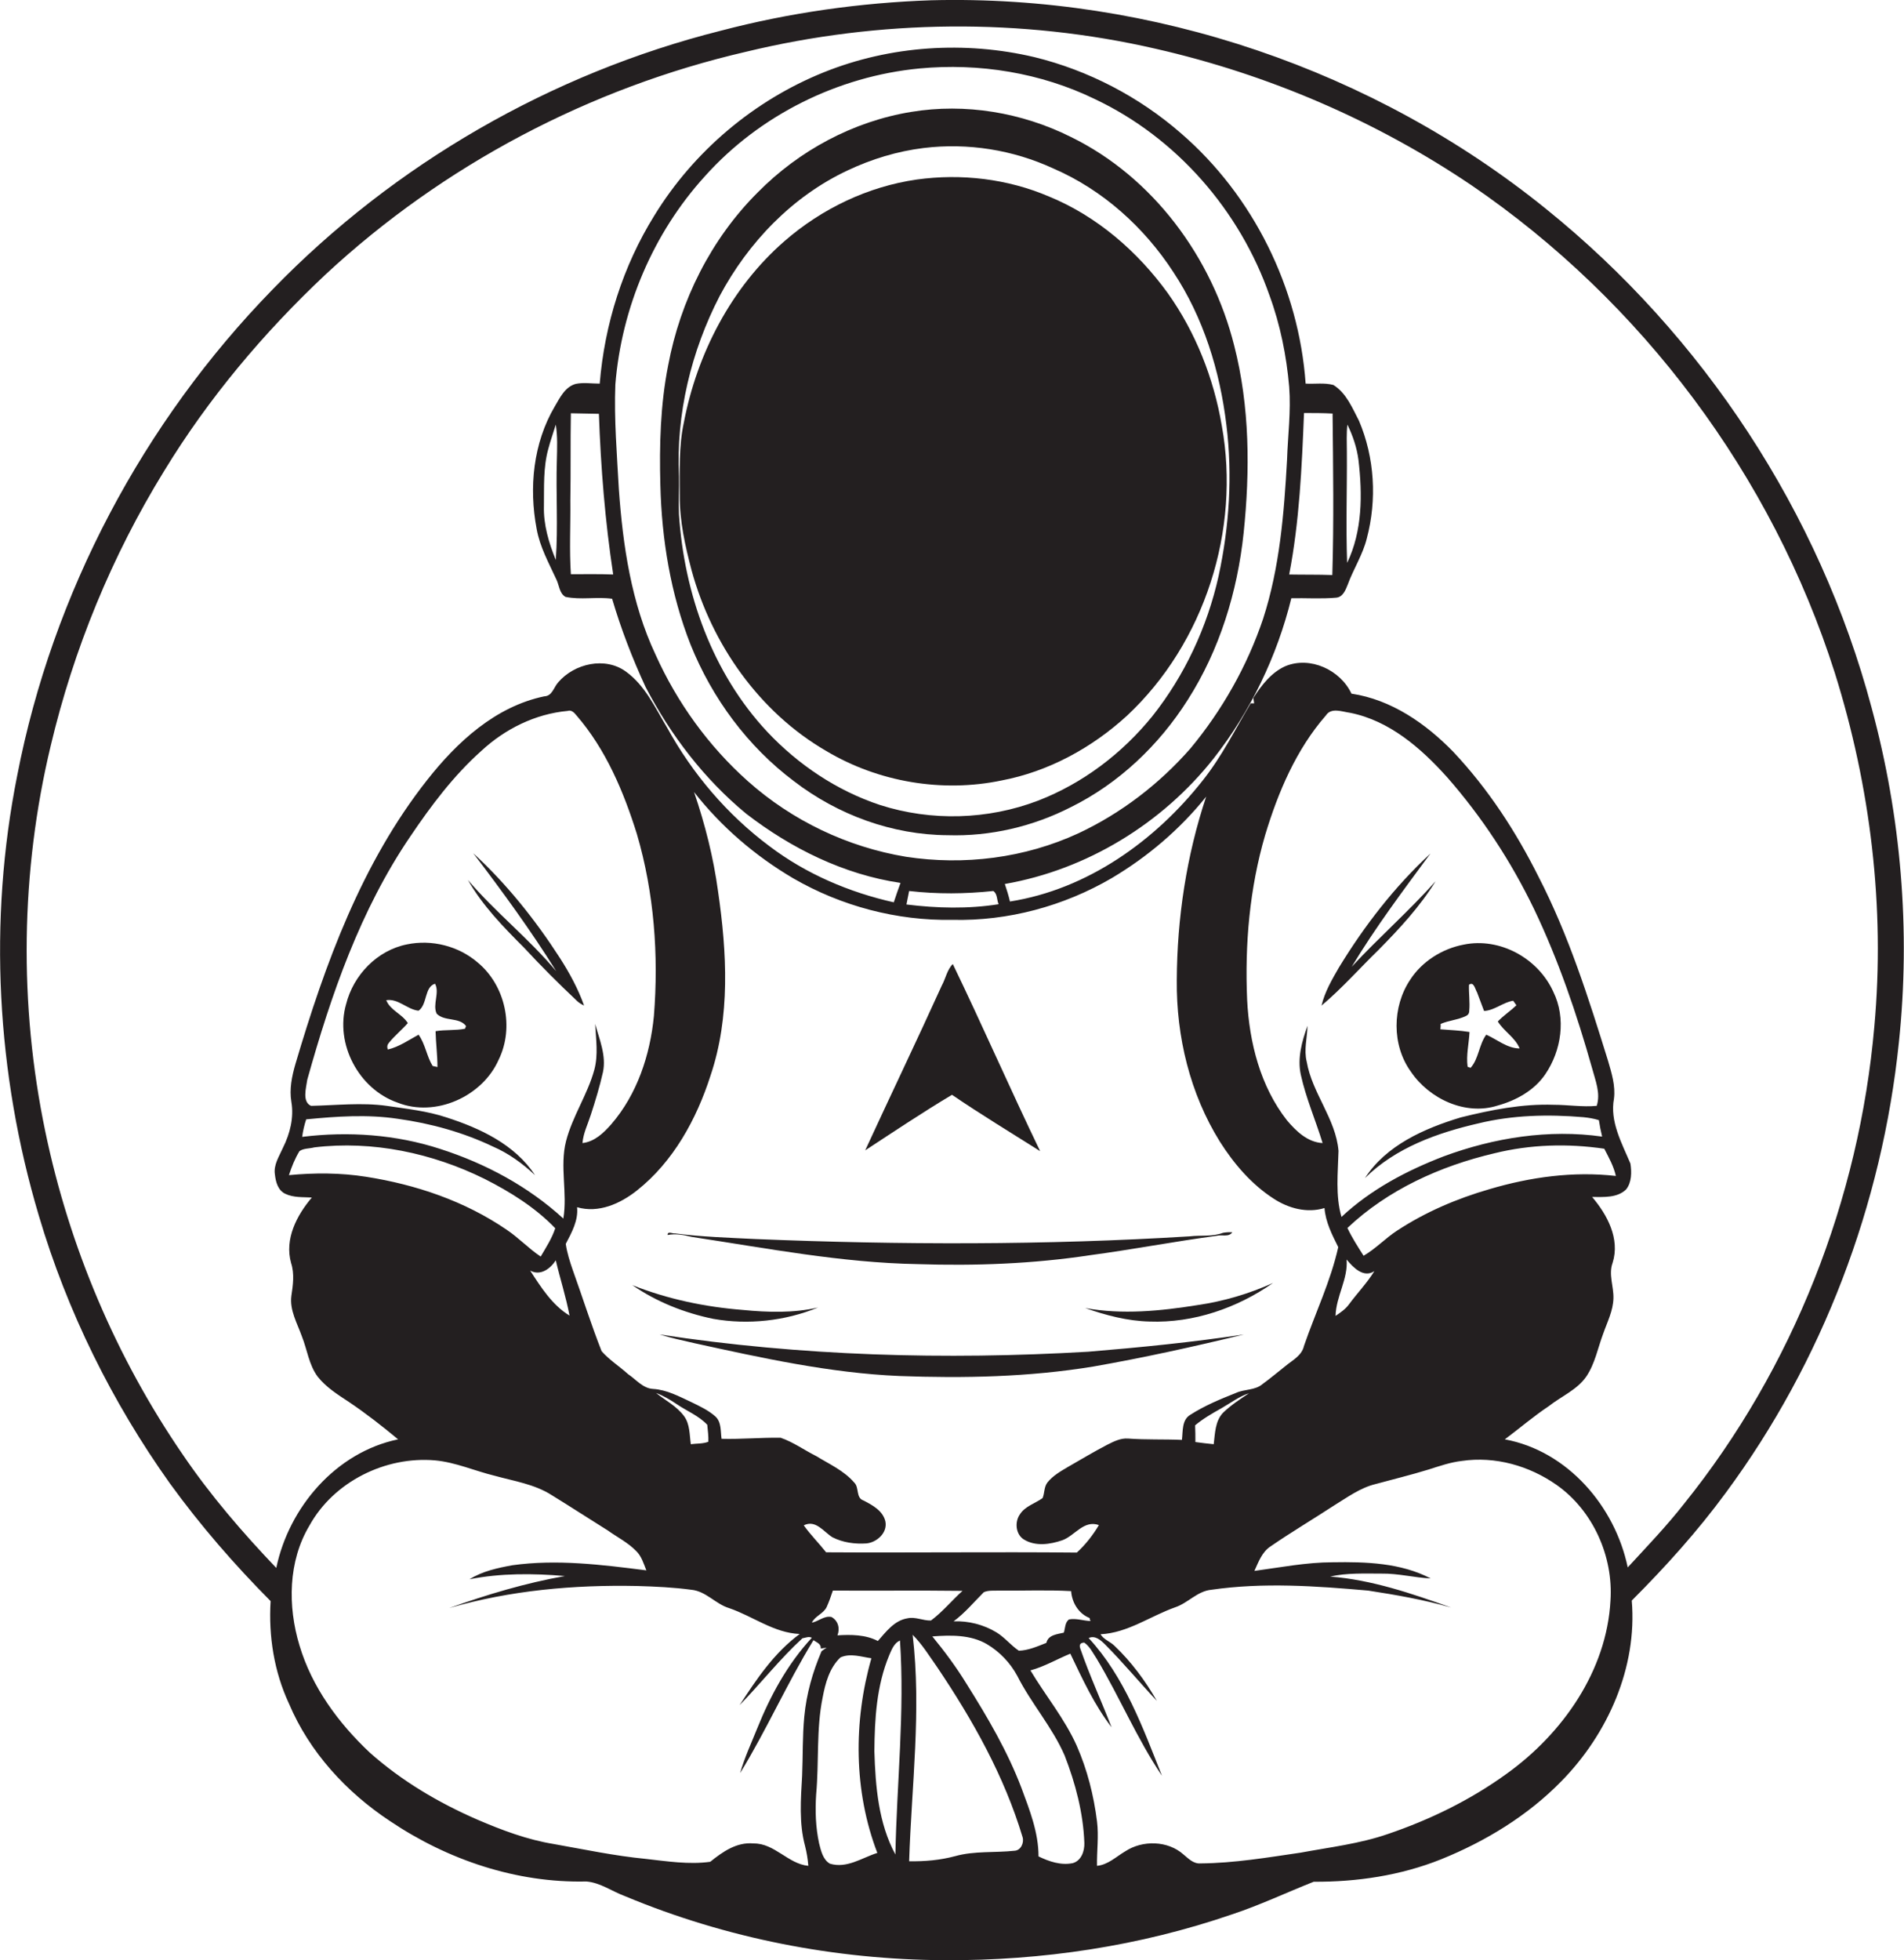
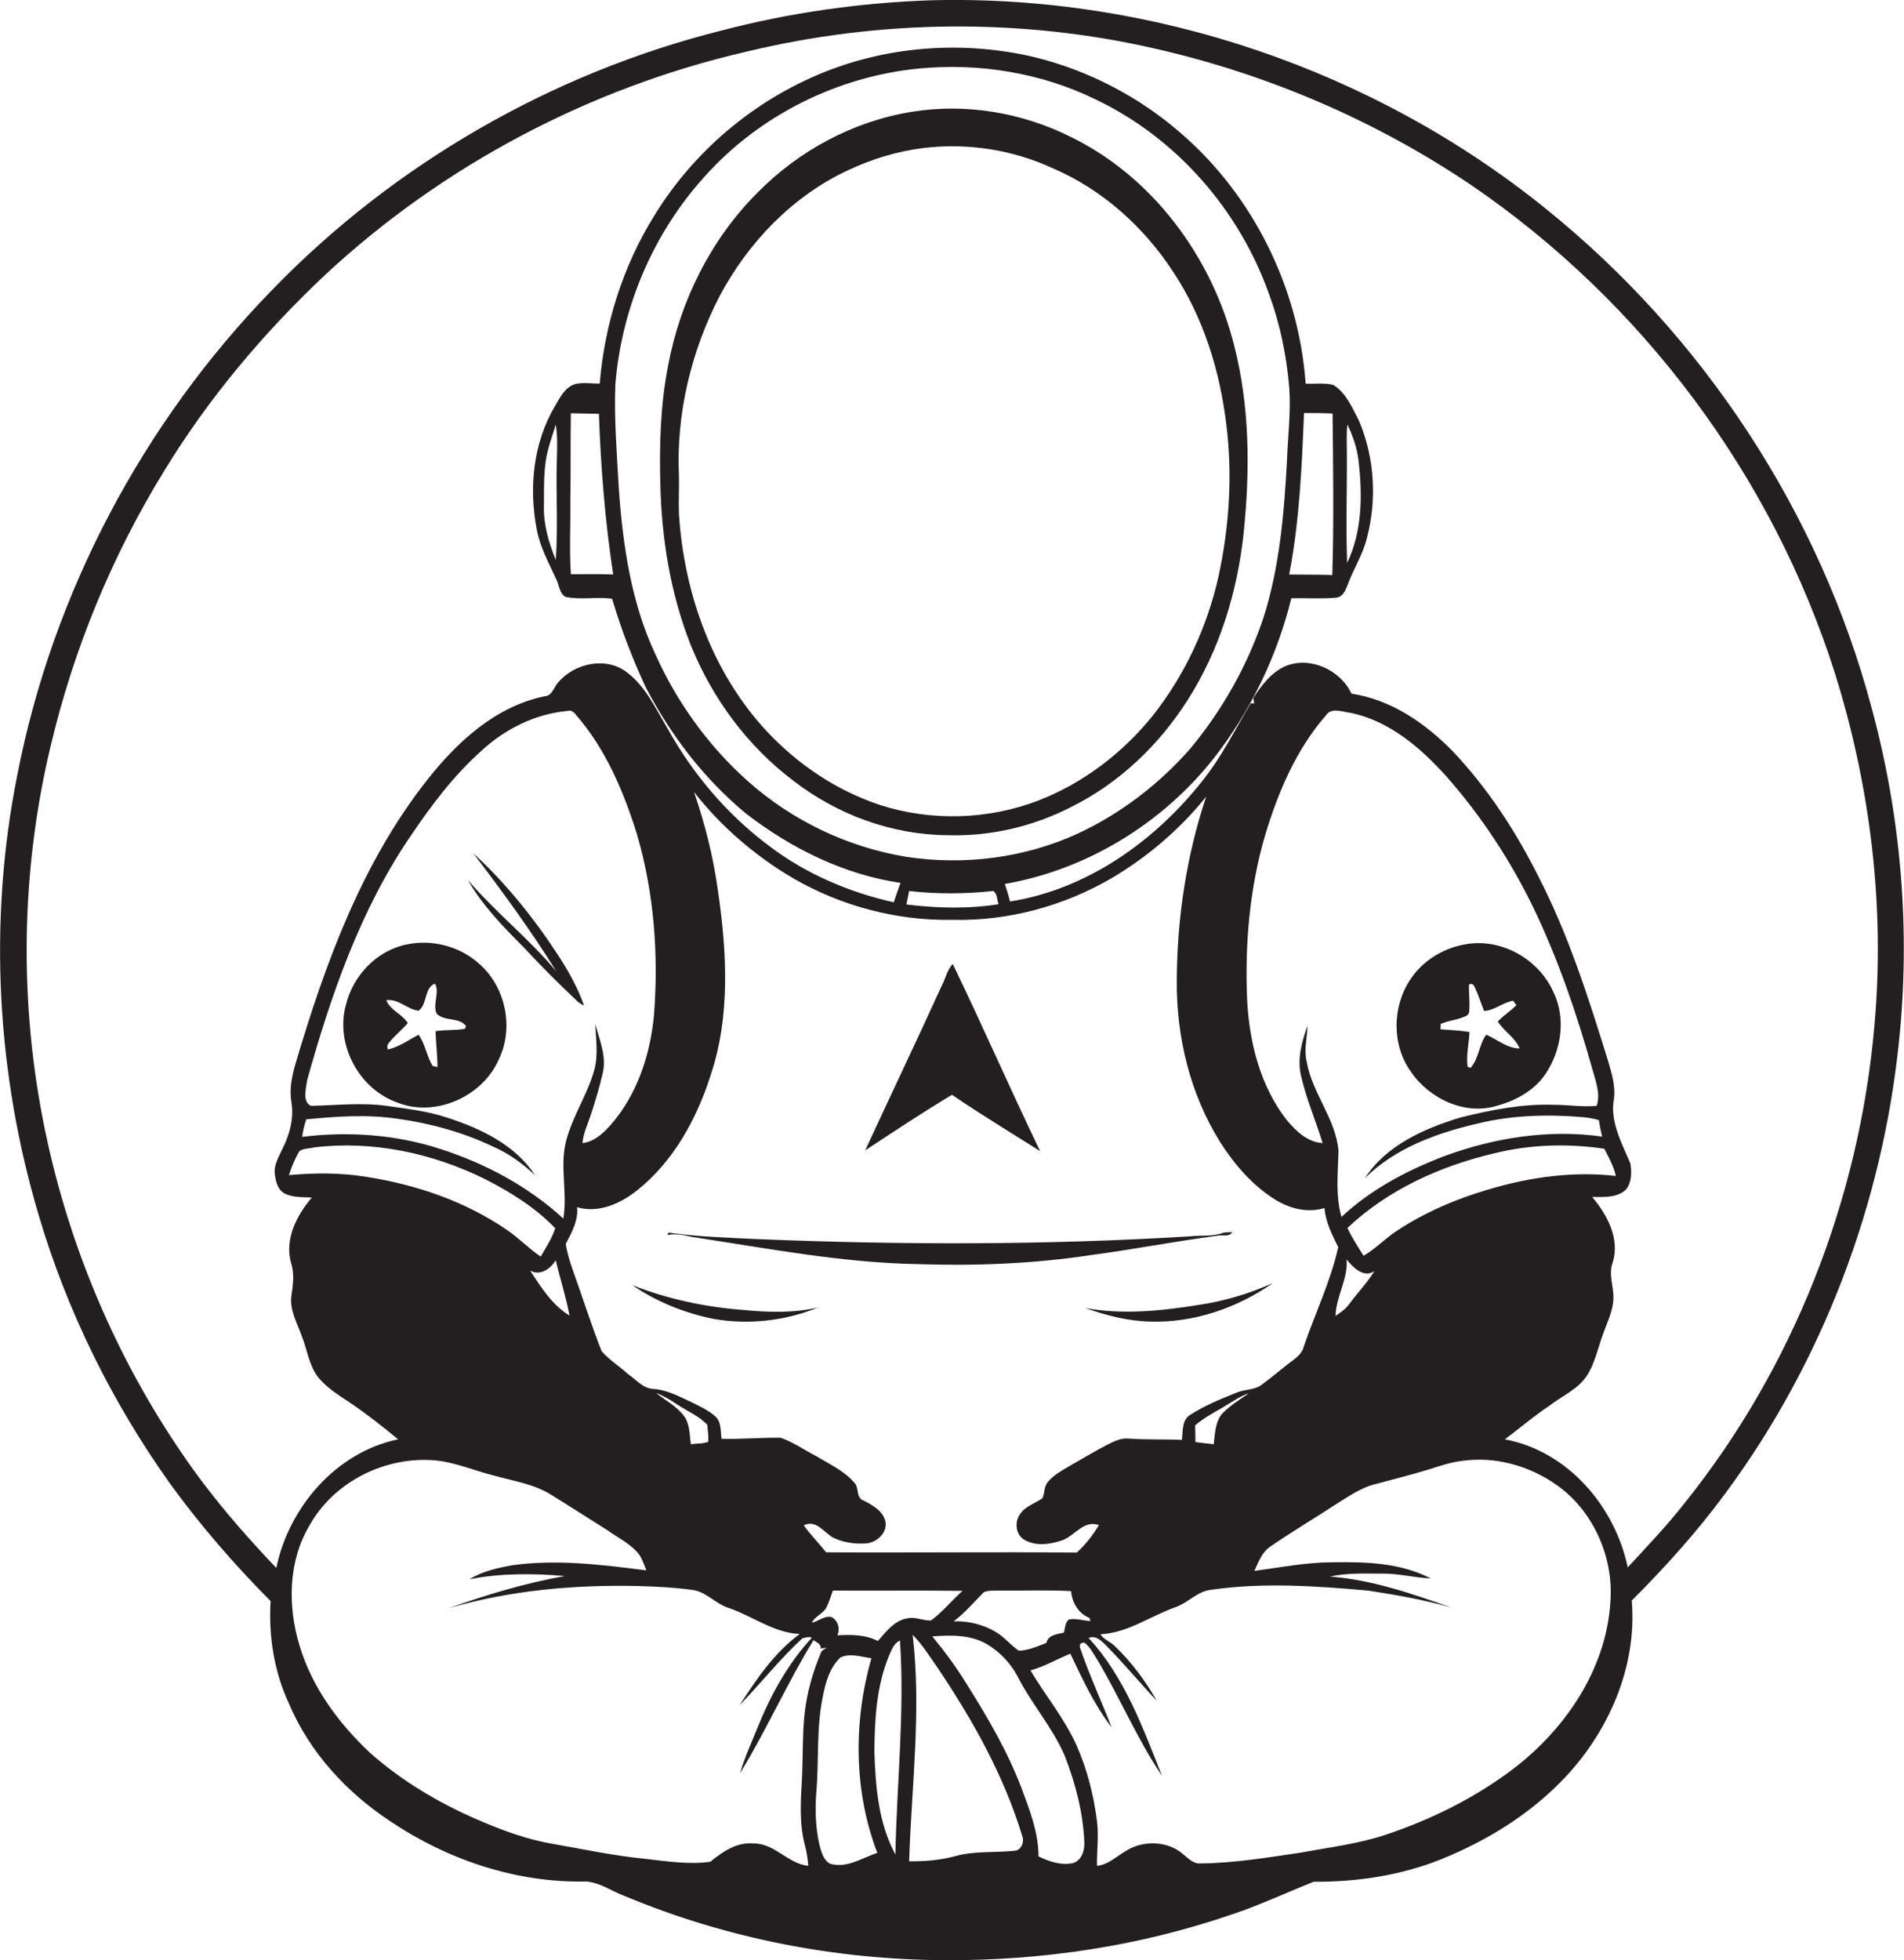
<svg xmlns="http://www.w3.org/2000/svg" version="1.1" id="Layer_1" x="0px" y="0px" viewBox="0 0 706.4 727.1" enable-background="new 0 0 706.4 727.1" xml:space="preserve">
  <g>
    <path fill="#231F20" d="M694.4,262.6c-19.3-72.5-62.5-138.1-120.8-185.1C509.8,25.9,427.5-2,345.5,0.1   c-26.3,0.9-52.6,4.6-78.1,11.3c-62.8,15.8-121.1,49.4-166.2,95.9C53.1,156.6,19.5,220,6.4,287.6c-10.8,54-7.7,110.6,8,163.3   C24.9,486.4,41.5,520,63,550.2c11.3,15.6,23.9,30.1,37.4,43.7c-0.8,13,1.3,26.2,6.8,38c7.6,18,21.3,32.9,37.5,43.6   c21.4,14.4,46.9,23,72.8,22.4c5.2,0.4,9.6,3.7,14.5,5.5c37.4,15.6,77.9,23.5,118.4,23.7c36.2,0.2,72.4-5.2,106.7-17   c10.3-3.4,20.2-8.1,30.3-12.1c16,0.1,32.2-2.3,47.2-8.3c16.6-6.7,32.2-16.2,44.7-29c17.2-17.5,28.2-42.2,26.1-67   c12.5-12.5,24.4-25.7,34.9-40c35.9-48.6,58-107,64.2-167C708.9,345.1,705.3,302.8,694.4,262.6z M279.6,683.8   c-6.3-0.6-11.5,3.1-16.1,6.8c-7.9,1.1-16.1-0.2-24.1-1.1c-11.4-1.1-22.7-3.5-34-5.5c-9.8-1.6-19.1-5.1-28.2-9   c-14.5-6.3-28.2-14.4-40-24.9c-11.6-10.9-21.5-24.3-26.1-39.8c-4.4-14.5-4.2-31.2,3.7-44.4c9-16.3,28.2-25.8,46.6-24.2   c7.6,0.7,14.7,3.9,22.1,5.7c7.2,2,14.8,3.1,21.2,7.2c7,4.3,13.9,8.8,20.8,13.1c3.5,2.5,7.5,4.5,10.5,7.6c2,1.9,2.8,4.7,3.8,7.2   c-16.5-2.1-33.2-4.2-49.7-1.9c-5.5,1-11.1,2.2-15.9,5.2c11.6-2.3,23.6-2.2,35.4-1.2c-14.7,2.6-29,6.9-43,11.9   c22.7-6.6,46.4-8.7,69.9-8.2c6.7,0.2,13.4,0.5,20,1.4c5.4,0.5,9,5.3,14,6.8c8.8,3,16.6,9.2,26.2,9.6c-9.4,6.9-16,16.7-22.3,26.4   c7.9-8.1,14.9-17.1,23.3-24.8c1.2-0.2,2.4-0.8,3.5-0.2c-9,9.7-15.4,21.5-20.3,33.7c-2.2,5.5-4.7,10.8-6.3,16.5   c9.8-16,17.4-33.3,27.2-49.3c1.1,0.8,2.9,1.3,2.7,3.1c0.5-0.1,1.6-0.2,2.2-0.3c-0.7,0.4-1.3,0.8-1.9,1.3   c-3.3,7.7-5.6,15.8-6.4,24.2c-0.7,7.3-0.5,14.7-0.8,22c-0.5,8.7-1.2,17.6,1.1,26.1c0.6,2.4,1,4.8,1.2,7.3   C292.4,691.4,287.4,683.7,279.6,683.8z M165.7,414.5c-7.2-2.4-14.8-3.2-22.2-4.3c-9.3-1.3-18.7-0.2-28.1,0   c-3.4-1.5-1.8-6.7-1.4-9.7c8.8-31.5,19.7-63,38.2-90.2c7.7-11.4,16-22.5,26.3-31.7c8.8-8.2,20.1-13.8,32.1-14.9   c1.4-0.5,2.5,0.7,3.3,1.7c10.9,12.6,17.5,28.3,22.4,44c6.4,21.8,8.1,44.9,6.3,67.5c-1.4,14.4-6.2,29-15.8,40.1   c-2.8,3.2-6.2,6.5-10.7,7c0.3-3.7,2-7,3.1-10.5c1.7-5.2,3.3-10.5,4.5-15.8c1.3-6.1-1.3-12.1-2.9-17.9c0.3,5.6,1.2,11.4-0.3,17   c-2.5,9.2-8.1,17.2-10.5,26.5c-2.4,9.4,0.6,19.2-1,28.7c-13-11.9-28.8-20.4-45.6-25.8c-16.5-5.4-34.2-6.6-51.3-4.5   c0.3-2.2,0.8-4.4,1.5-6.5c11.3-1.1,22.7-1.9,34-0.2c12.2,1.7,24.2,5,35.3,10.3c5.8,2.5,11,6.3,15.6,10.6   C191,424.5,178.1,418.5,165.7,414.5z M266.4,330.6c-1.7-12.5-4.8-24.8-8.9-36.8c10.1,12.9,22.7,23.7,36.8,32   c17.8,10.3,38.5,15.8,59.1,15.4c20.6,0.5,41.3-5.1,59.1-15.5c13.3-7.9,25.3-18.1,35-30.2c-7.3,21.9-10.8,45-10.9,68.1   c-0.2,20.9,4.9,42.1,16,59.9c5.2,8.2,11.7,15.8,19.9,21.1c5.5,3.6,12.4,5.5,18.9,3.5c0.4,5.2,2.8,9.9,5.1,14.5   c-2.8,12.6-8.5,24.4-12.7,36.6c-0.8,3.7-4.4,5.4-7,7.6c-2.8,2.2-5.5,4.5-8.4,6.6c-2.8,2.4-6.7,1.8-9.9,3.3   c-5.8,2.3-11.6,4.7-16.9,8.1c-3.2,1.9-2.7,6.1-3.1,9.3c-6.7-0.3-13.3,0-20-0.5c-2.8-0.2-5.3,1.1-7.7,2.3c-5,2.6-9.8,5.5-14.7,8.3   c-2.7,1.6-5.5,3.2-7.5,5.7c-1.3,1.7-1,3.9-1.8,5.8c-2.8,2-6.5,3-8.4,6c-2,2.8-1.6,7.4,1.4,9.3c4.3,2.7,9.8,1.9,14.4,0.3   c4.6-1.7,7.9-7.6,13.5-5.6c-2.2,3.7-5,7.3-8.2,10.2c-31-0.3-62,0.1-93-0.1c-2.7-3.4-5.8-6.5-8.3-10c4.4-2.2,7.3,2.3,10.6,4.4   c3.9,2,8.4,2.6,12.7,2.3c3.8-0.4,7.8-3.9,7-8.1c-0.9-4-4.8-6.1-8.1-7.8c-3-1-1.5-4.8-3.5-6.7c-3.8-4.4-9.2-6.8-14.1-9.8   c-4.4-2.2-8.5-5.2-13.2-6.8c-7.3-0.1-14.6,0.6-21.9,0.4c-0.4-2.8,0-6.2-2.3-8.3c-2.6-2.3-5.8-3.8-8.9-5.3   c-4.5-2.1-9.1-4.6-14.2-4.9c-3.8-0.2-6.3-3.5-9.3-5.5c-3.2-2.9-7-5.3-9.8-8.5c-3.9-9.9-7.1-20.1-10.7-30.1   c-1.1-3.2-2.1-6.3-2.6-9.7c2.2-4.2,4.7-8.7,4.2-13.6c8,2.3,16-1.3,22.2-6.2c13.5-10.7,22.1-26.4,27.3-42.6   C271,377.1,269.7,353.3,266.4,330.6z M477.5,170.6c-1.1,19.8-2.7,39.9-8.9,59c-5.9,17.5-15.2,33.9-27,48.1   c-11.5,13.1-25.7,24-41.5,31.4c-19.9,9.2-42.4,12-64,8.7c-21.7-3.6-42.2-13.4-58.6-28c-14.6-13-26.3-29.2-34.3-47   c-9-19.1-12.1-40.4-13.6-61.3c-0.7-12.9-1.8-25.9-1.3-38.9c2.3-28.4,14-56.1,33.2-77.2c20.3-22.7,49.4-37.1,79.6-40   c22.2-2.1,45.1,1.6,65.2,11.4c30.2,14.3,53.7,41.3,64.7,72.8c4,10.9,6.3,22.4,7.3,33.9C479,152.6,477.8,161.6,477.5,170.6z    M483.8,153.2c3.5,0,7,0,10.6,0.2c0.2,20,0.5,39.9-0.1,59.9c-5.3-0.2-10.7-0.1-16-0.2C482.1,193.4,483,173.2,483.8,153.2z    M370.5,335.4c-11.3,1.8-22.9,1.5-34.2,0.1c0.3-1.7,0.7-3.3,1-5c10.4,1.2,20.9,1.1,31.2,0C370.1,331.5,369.8,333.9,370.5,335.4z    M548.5,416.7c12.7-3.1,25.9-3.4,38.9-2.3c2,0.2,3.9,0.5,5.8,1.1c0.3,2,0.7,4,1.2,6.1c-19.8-2.8-40,0.4-58.7,7.3   c-13.8,5.3-27.1,12.3-38,22.5c-2.3-8-1.3-16.4-1.1-24.5c-1-11.9-9.8-21.4-11.8-33.1c-1.1-4.4,0.2-8.9,0.3-13.3   c-2.1,5.8-3.8,12-2.5,18.1c1.9,8.7,5.5,16.9,8.1,25.4c-5.6-0.3-9.8-4.4-13.2-8.4c-9.9-12.6-14-28.9-14.8-44.7   c-0.9-20.6,0.9-41.4,6.7-61.2c4.8-15.9,11.5-31.7,22.5-44.3c2-3.1,6-1.4,9-1c14.6,2.9,26.3,13.1,36,23.9   c12.9,14.7,23.7,31.2,32.2,48.8c9.1,19,15.9,39,21.6,59.2c1.2,4.5,3.2,9.2,1.7,13.9c-5.3,0.5-10.7-0.4-16-0.4   c-11.7-0.4-23.2,1.9-34.5,4.7c-13.5,4.1-27.6,10.3-35.5,22.5C517.8,425.7,533.3,420.2,548.5,416.7z M499.6,467.2   c2.4,2.9,6.3,7,10.3,4.3c-2.7,4.4-6.3,8.1-9.4,12.3c-1.3,1.8-3.2,3.1-5,4.3C495.7,480.8,500.2,474.4,499.6,467.2z M505.9,465.8   c-2.1-3.3-4.3-6.7-6-10.3c15-14.2,34.5-23,54.5-27.7c13.3-3.3,27.2-3.7,40.8-1.7c1.7,3.3,3.5,6.5,4.3,10.1   c-15.8-1.8-31.7,0.4-46.9,4.9c-12.1,3.5-23.8,8.5-34.3,15.4C514,459.3,510.4,463.2,505.9,465.8z M463.4,516.8   c-3.3,2.2-6.7,4.4-9.6,7.2c-3,3.1-3,7.7-3.5,11.7c-2.3-0.2-4.5-0.5-6.8-0.8c0-2.1,0-4.2-0.1-6.2c3-2.5,6.3-4.4,9.7-6.3   C456.6,520.4,459.7,518,463.4,516.8z M404.6,601.3c-2.7-0.1-5.3-1.1-8-0.6c-1.5,1.1-1.4,3.3-1.9,4.9c-2.5,0.6-5.8,0.8-6.5,3.8   c-3.3,1.3-6.7,2.8-10.2,2.9c-3-2-5.2-4.9-8.3-6.8c-4.8-2.9-10.4-4.3-15.9-4.1c4.2-3.1,7.5-7.1,11.2-10.8c1.8-0.8,3.8-0.5,5.7-0.6   c8.9,0.1,17.8-0.3,26.7,0.2c0.3,4.3,2.8,8.4,6.9,10C404.2,600.5,404.5,601.1,404.6,601.3z M262.8,534.8c-2.1,0.8-4.3,0.6-6.5,0.9   c-0.5-3.5-0.3-7.4-2.5-10.4c-2.7-3.7-6.9-5.8-10.4-8.6c2.7,1,5.2,2.5,7.6,4.1c3.8,2.6,8.2,4.3,11.4,7.7   C262.6,530.7,262.9,532.7,262.8,534.8z M211.3,488c-6.4-3.9-10.6-10.5-14.6-16.7c3.8,2.1,7.5-0.7,9.5-3.8   C207.8,474.3,210,481.1,211.3,488z M116.6,425.6c21.6-2.6,43.8,2.1,63.2,11.7c9.5,4.8,18.8,10.6,26.2,18.3   c-1.2,3.7-3.4,7.1-5.4,10.5c-4.5-3-8.2-7-12.7-10c-15.5-10.6-33.6-16.7-52.1-19.6c-9.5-1.5-19.1-1.5-28.6-0.6   c1-3.1,2.2-6.1,3.9-8.9C112.6,425.9,114.8,426.1,116.6,425.6z M307.9,691.3c-2.6-1.5-3.3-4.8-4-7.5c-1.3-6-1.5-12.1-1.1-18.2   c1.1-12,0-24.1,2.4-35.9c1-5.3,2.5-11,6.6-14.9c3.7-1.7,7.8-0.2,11.5,0.3c-6.7,23.4-6.6,49.3,2.2,72.2   C319.8,689.1,314.2,693.2,307.9,691.3z M332.2,687.9c-6.3-11.6-7.4-25.3-7.8-38.3c0.1-12,0.8-24.3,5.5-35.6c0.9-2.1,1.8-4.5,4-5.5   C335.7,635,332.7,661.5,332.2,687.9z M325.7,608.7c-4.6-2.4-10-2.4-15-2.1c1-2.5,0.3-5.4-2.2-6.8c-2.6-0.6-4.8,1.6-7.3,2.1   c1.2-2.5,4.3-3.3,5.5-5.8c0.9-2,1.6-4,2.3-6.1c16,0.1,32.1-0.1,48.1,0.1c-4,3.6-7.4,7.8-11.7,11c-3,0.1-5.8-1.5-8.8-0.8   C331.8,601.1,328.7,605.3,325.7,608.7z M376.4,686.5c-7.3,0.8-14.9,0-22,2c-5.6,1.5-11.3,2-17.1,1.9c0.9-28,4.6-56,1.3-84   c3.6,3.6,6.2,7.9,9.1,12c13.2,19.6,24.9,40.4,31.7,63.1C380,683.6,378.7,686.4,376.4,686.5z M398,691.1c-4.4,0.9-8.8-0.6-12.7-2.5   c0-8.9-3.3-17.2-6.3-25.3c-5.2-13.7-12.6-26.3-20.4-38.7c-3.8-6.2-8.1-12-12.7-17.6c6.8-0.5,14.2-0.7,20.3,2.9   c4.7,2.8,8.6,6.9,11.2,11.7c5.2,10.3,13,19,17.6,29.6c4,10.3,6.9,21.3,7.3,32.4C402.4,686.6,401.2,690.2,398,691.1z M597.5,593.7   c-1.4,26.1-17.8,49.4-38.6,64.3c-13.4,9.7-28.4,17-44,22.3c-10.4,3.6-21.5,4.9-32.3,6.9c-12.3,1.8-24.7,3.9-37.2,4   c-2.6,0.2-4.5-1.8-6.3-3.3c-5.8-5.2-15.2-5.4-21.6-1.2c-3.4,2-6.4,5-10.5,5.4c-0.1-5.5,0.7-11,0-16.5c-1.2-9.6-3.6-19.1-7.5-28   c-4.5-10.1-11.6-18.6-17.2-28c5.2-1.4,9.9-4.2,14.8-6.2c4.5,9.4,8.9,19,15.3,27.3c-3.8-9.8-8.2-19.3-11.6-29.2   c-0.5-1.4,0-2.2,1.5-2.2c2.1,1.5,3.2,3.9,4.6,6c8.5,14.2,14.9,29.6,24.2,43.4c-7.1-17.9-13.9-36.7-27.2-51.1   c2.4-1.1,4.5,0.8,6.1,2.4c6.7,6.7,12.7,14,19.2,20.9c-4.3-7.5-9.5-14.5-15.7-20.4c-1.6-1.6-4-2.3-5.2-4.3   c10.1-0.5,18.4-6.7,27.7-10c4.8-1.6,8.2-6,13.4-6.5c19.3-2.8,38.9-1.4,58.2,0.3c10.4,1.6,20.7,3.4,30.8,6.3   c-14.6-5.2-29.4-10.3-44.9-11.5c6.2-1.4,12.7-1.1,19-1.1c6.2-0.1,12.2,1.5,18.3,1.8c-11.1-5.8-24-6.2-36.3-6   c-9.8,0-19.4,1.9-29.1,3.2c1.5-3.3,2.8-7,6-9.1c7.7-5.3,15.8-10.1,23.6-15.2c4.9-3,9.6-6.5,15.3-7.9c6.6-1.8,13.2-3.4,19.7-5.4   c4.1-1.3,8.1-2.7,12.4-3.2c12.3-1.8,25,1.8,35.1,8.9C591,560.3,598.6,577.3,597.5,593.7z M695.4,380.7   c-5.6,64.2-30.2,126.9-70.6,177.1c-6.5,8.3-13.8,15.9-20.9,23.6c-4.7-22.6-22.3-43.2-45.6-47.5c5.5-4.1,10.6-8.5,16.3-12.3   c4.7-3.7,10.6-6.1,14-11.1c3.2-4.8,4.2-10.5,6.2-15.8c1.5-4.3,3.7-8.5,3.8-13.2c0.1-4.4-1.9-8.8-0.3-13.1c2.8-8.9-2-17.8-7.6-24.4   c4.3,0,9.3,0.4,12.6-2.8c2.1-2.6,2.1-6.5,1.6-9.6c-3.2-7.6-7.7-15.6-6.1-24.1c0.6-4.8-0.9-9.5-2.2-14   c-7.2-23.2-14.6-46.6-25.8-68.3c-8.4-16.8-18.7-32.6-31.6-46.3c-10.2-10.5-23-19.4-37.8-21.6c-4.1-8.8-15.3-14-24.5-10.2   c-5.2,2.3-8.9,7.1-11.9,11.8c0.1,0.5,0.2,1.5,0.3,2l-1.3,0c-5.7,9.6-10.7,19.7-17.7,28.5c-17.7,22.5-42.9,40.5-71.6,45   c-0.5-2.2-1.2-4.4-1.9-6.5c30.4-5.3,58.4-22.4,77.5-46.6c13.7-17.5,23.5-37.9,28.8-59.4c5.5-0.1,11.1,0.3,16.6-0.2   c2.5-0.2,3.5-2.8,4.3-4.8c2.1-5.8,5.6-11.1,7.1-17.2c3.8-14.3,2.9-30-2.9-43.6c-2.5-4.8-4.7-10.3-9.5-13.3   c-3.4-0.9-6.9-0.3-10.3-0.5c-2.5-35.4-19.4-69.7-46.3-92.9c-15.5-13.5-34.3-23.3-54.3-28.2c-25.8-6.1-53.5-4.3-78.1,5.6   c-25.9,10.4-48.3,29.3-62.9,53.1c-11.7,18.8-18.5,40.4-20.3,62.4c-3,0-6-0.5-8.9,0.1c-4,1.1-5.9,5.2-7.8,8.4   c-8,13.6-9.6,30.1-6.7,45.4c1.2,6.7,4.5,12.6,7.3,18.7c1.1,2.2,1.1,5.2,3.4,6.5c5.7,1.2,11.5-0.1,17.3,0.7   c3.3,11.2,7.5,22.1,12.4,32.7c9.3,17.9,21.8,34.2,37.3,47c16.7,12.9,36.3,22.6,57.3,25.7c-0.9,2.4-1.7,4.8-2.5,7.2   c-16.5-3.7-32.5-10.5-46.1-20.8c-15.7-11.7-28.6-26.9-38-44c-4.4-7.3-8.1-15.6-15.3-20.8c-7.7-5.6-19.1-3-25.1,4   c-1.7,1.9-2.2,5.1-5.2,5.2c-18.1,3.8-32.3,16.9-43.4,31c-24.3,30.8-37.9,68.2-48.9,105.4c-1.3,4.5-2.3,9.3-1.5,14   c1,5.8-0.5,11.8-3.1,17c-1.4,3.2-3.6,6.4-3,10c0.3,2.7,1.1,5.8,3.8,7.1c3.1,1.5,6.6,1.2,9.9,1.4c-5.6,6.6-10.2,15.4-7.7,24.3   c1.3,4,0.7,8.2,0.1,12.2c-0.7,5.3,2.2,10.2,3.9,15c2,5,2.6,10.6,5.9,15c3.1,3.9,7.4,6.6,11.5,9.3c6.4,4.3,12.4,9,18.3,13.9   c-23.1,4.8-40.5,25.2-45.2,47.7c-12.5-13.1-24.4-26.9-34.6-41.9c-24.8-36.1-42.2-77.2-51.1-120c-9.8-47-9.2-96.3,2-143   c8.5-35.9,22.7-70.5,42.1-102c16.4-26.9,36.9-51.3,59.9-72.9c43.6-40.5,98-69.2,156-82.6c49.7-12,102.1-12.6,152-1.1   c41.7,9.5,81.7,26.7,117.1,50.6c63.3,43.2,111.6,107.8,134.8,180.8C694,291.8,699.4,336.6,695.4,380.7z M499.7,167.6   c0-3.4-0.2-6.8,0.2-10.1c2,4.1,3.5,8.5,4.1,13.1c1.5,12.8,1.5,26.3-4.2,38.2C499.3,195,499.8,181.3,499.7,167.6z M211.6,185.6   c0.2-10.8,0-21.5,0.2-32.3c3.5,0.1,7,0.1,10.4,0.2c0.7,20,2.3,39.9,5.3,59.6c-5.2-0.2-10.5-0.1-15.7-0.1   C211.2,204,211.7,194.8,211.6,185.6z M206.2,207.7c-2.6-6.4-4.6-13.1-4.4-20c0.1-7-0.3-14.2,1.6-21.1c0.8-3.1,1.9-6.1,2.8-9.1   c0.7,4.4,0.5,8.8,0.4,13.2C206.2,183,207.1,195.4,206.2,207.7z" />
    <path fill="#231F20" d="M397.3,50.8c-18.2-9.1-39.2-12.6-59.2-9.3c-21.5,3.5-41.6,14.3-56.9,29.8c-17.4,17.3-28.8,40.2-33.3,64.2   c-2.9,14.6-3.3,29.7-2.9,44.5c0.5,20.1,3.8,40.3,11.2,59.1c8,19.9,21.2,37.8,38.4,50.7c16.3,12.5,36.5,19.9,57,20   c15.8,0.5,31.6-3.2,45.7-10.4c17.8-8.8,32.7-23,43.3-39.7c11.9-18.6,18.5-40.2,20.8-62c2.4-23.1,2.3-46.9-3.5-69.5   C449.7,95.5,427.8,65.7,397.3,50.8z M452.1,213.7c-4.2,18.9-12.6,36.9-24.6,52c-11.2,13.8-25.8,24.9-42.4,31.3   c-18.6,7.1-39.6,7.7-58.6,1.6c-16-5.3-30.3-14.9-41.8-27.1c-20.4-21.8-30.9-51.3-32.8-80.8c-0.2-4.7,0.1-9.4,0-14   c-1.1-23.1,4.5-46.4,15.1-66.9c10.6-19.9,27-37,47.5-46.6c8.9-4.2,18.4-7.1,28.2-8.3c16.4-2,33.2,0.7,48.1,7.6   c18.3,7.9,33.7,21.8,44.5,38.4c11.2,16.9,17.3,36.7,19.7,56.7C457.3,176.2,456.1,195.3,452.1,213.7z" />
-     <path fill="#231F20" d="M433.3,108.8c-11.2-15.5-26.3-28.6-44.1-35.9c-15.4-6.6-32.6-8.6-49.1-6.3c-18.1,2.6-35.2,10.8-49,22.8   c-19.8,17.2-32.5,41.8-37.4,67.4c-1.9,8.8-1.5,17.9-1.5,26.9c-0.1,9.5,2,18.8,4.4,27.9c7.5,27.4,25.1,52.6,50,67   c19.3,11.5,43,15.5,65,10.9c17.4-3.3,33.5-12.1,46.5-24c28.8-26.9,42.2-68.9,35.2-107.6C450.3,140.3,443.6,123.3,433.3,108.8z" />
    <path fill="#231F20" d="M214,371.2c0.8,0.8,1.7,1.3,2.7,1.8c-2.2-6.2-5.4-12.1-9-17.7c-9.1-14.1-19.7-27.4-32.1-38.8   c10.8,14.2,21.4,28.7,30.8,43.8c-10.1-12.1-22.6-21.9-32.8-33.9c5.4,9.5,13.1,17.4,20.8,25.1C200.8,358.4,207.3,364.9,214,371.2z" />
-     <path fill="#231F20" d="M501.5,358.6c8.8-14.6,19.1-28.3,29.2-42c-13.3,12.3-24.5,26.8-33.9,42.2c-2.6,4.5-5.3,9.1-6.5,14.2   c7.5-6.3,14.1-13.8,21.1-20.6c7.8-7.9,15.4-16.1,21.2-25.5C522.7,338,511.5,347.8,501.5,358.6z" />
    <path fill="#231F20" d="M177.2,357c-7.1-6.1-17-8.6-26.2-6.7c-11.1,2.2-19.9,11.4-22.6,22.2c-4.2,14.7,4.7,31.5,19.1,36.5   c14.1,5.6,31.5-2.3,37.5-15.9C190.9,381.1,187.5,365.5,177.2,357z M172.5,381.6c-3.6,0.7-7.3,0.3-10.9,0.9   c0.1,4.4,0.7,8.8,0.7,13.3c-0.4-0.1-1.3-0.3-1.8-0.4c-2.2-3.6-2.7-8.1-5.2-11.6c-3.7,2-7.2,4.5-11.4,5.5c-0.4-1-0.2-1.8,0.4-2.5   c2.1-2.6,4.8-4.8,7-7.3c-2.1-3.4-6.5-4.7-8-8.5c4.5-0.7,7.8,3.5,12,3.9c3.3-2.3,2.1-8.8,6.1-10c1.8,3.3-1,7.7,0.6,11.1   c2.9,3,8.4,1.2,10.9,4.6L172.5,381.6z" />
    <path fill="#231F20" d="M523.2,363.4c-6.7,10-6.9,24.3,0.3,34.2c6.8,10,20.2,16.3,32.1,12.5c6.9-1.9,13.6-5.6,17.7-11.6   c6-8.8,7.8-20.8,3-30.6c-5.6-12.4-19.8-20.3-33.3-17.5C535.1,351.9,527.6,356.6,523.2,363.4z M534.5,379.8c3-1.3,6.4-1.5,9.3-2.9   c0.9-0.4,1.3-1,1.3-2c0.3-3.2-0.2-6.4-0.1-9.6c1.8-1.4,2.3,1.7,3,2.8c0.9,2.3,1.7,4.6,2.6,6.9c3.9-0.2,7-3.2,10.8-3.8   c0.3,0.4,0.9,1.3,1.2,1.7c-2.2,2.1-4.8,3.8-6.9,6c2.3,3.7,6.4,5.9,8.1,10c-4.6,0-8.3-3.3-12.4-5.1c-2.7,3.7-2.8,9-5.8,12.3   l-1.1-0.4c-0.6-4.3,0.5-8.6,0.7-12.9c-3.6-0.6-7.2-0.7-10.8-1C534.5,381.2,534.5,380.3,534.5,379.8z" />
    <path fill="#231F20" d="M385.9,427c-11.1-23-21.3-46.4-32.4-69.4c-2.1,2-2.7,5.5-4.1,8c-9.3,20.5-19,40.7-28.4,61.1   c10.7-7,21.3-14.1,32.2-20.6C363.9,413.4,375,420.1,385.9,427z" />
    <path fill="#231F20" d="M247.7,458.1c3-0.6,6,0,8.9,0.7c27.8,4.2,55.6,9.6,83.8,10.1c21.4,0.7,42.9-0.1,64-3.3   c15.7-2.1,31.3-5.1,47-7.2c1.9-0.5,4.5,0.6,5.8-1.3c-1.2-0.1-2.4,0-3.5,0.2c-3.9,1.5-8.2,0.8-12.3,1.3c-53.6,3.3-107.5,3.2-161.1,1   c-10-0.5-20-0.8-29.9-2.1C249.7,457.7,247.6,456.5,247.7,458.1z" />
    <path fill="#231F20" d="M402.6,485.2c7.7,2.7,15.7,4.8,23.9,5c16.3,0.6,32.5-5,45.8-14.3c-8.9,4-18.3,6.8-28,8.2   C430.6,486.3,416.4,487.7,402.6,485.2z" />
    <path fill="#231F20" d="M303.5,485c-9.2,2.1-18.6,1.8-27.9,0.9c-14-1.1-27.9-4-41-9.2c9,6.2,19.3,10.3,30,12.5   C277.5,491.5,291.3,490,303.5,485z" />
-     <path fill="#231F20" d="M244.7,495c4.2,1.3,8.5,2.2,12.8,3.2c25.1,5.5,50.4,11.1,76.1,12.2c24,0.9,48.2,0.4,72-3.5   c18.8-3.3,37.4-7.4,55.9-11.9c-19.2,2.9-38.5,4.8-57.8,6.4C350.6,504.5,297.2,503,244.7,495z" />
  </g>
</svg>